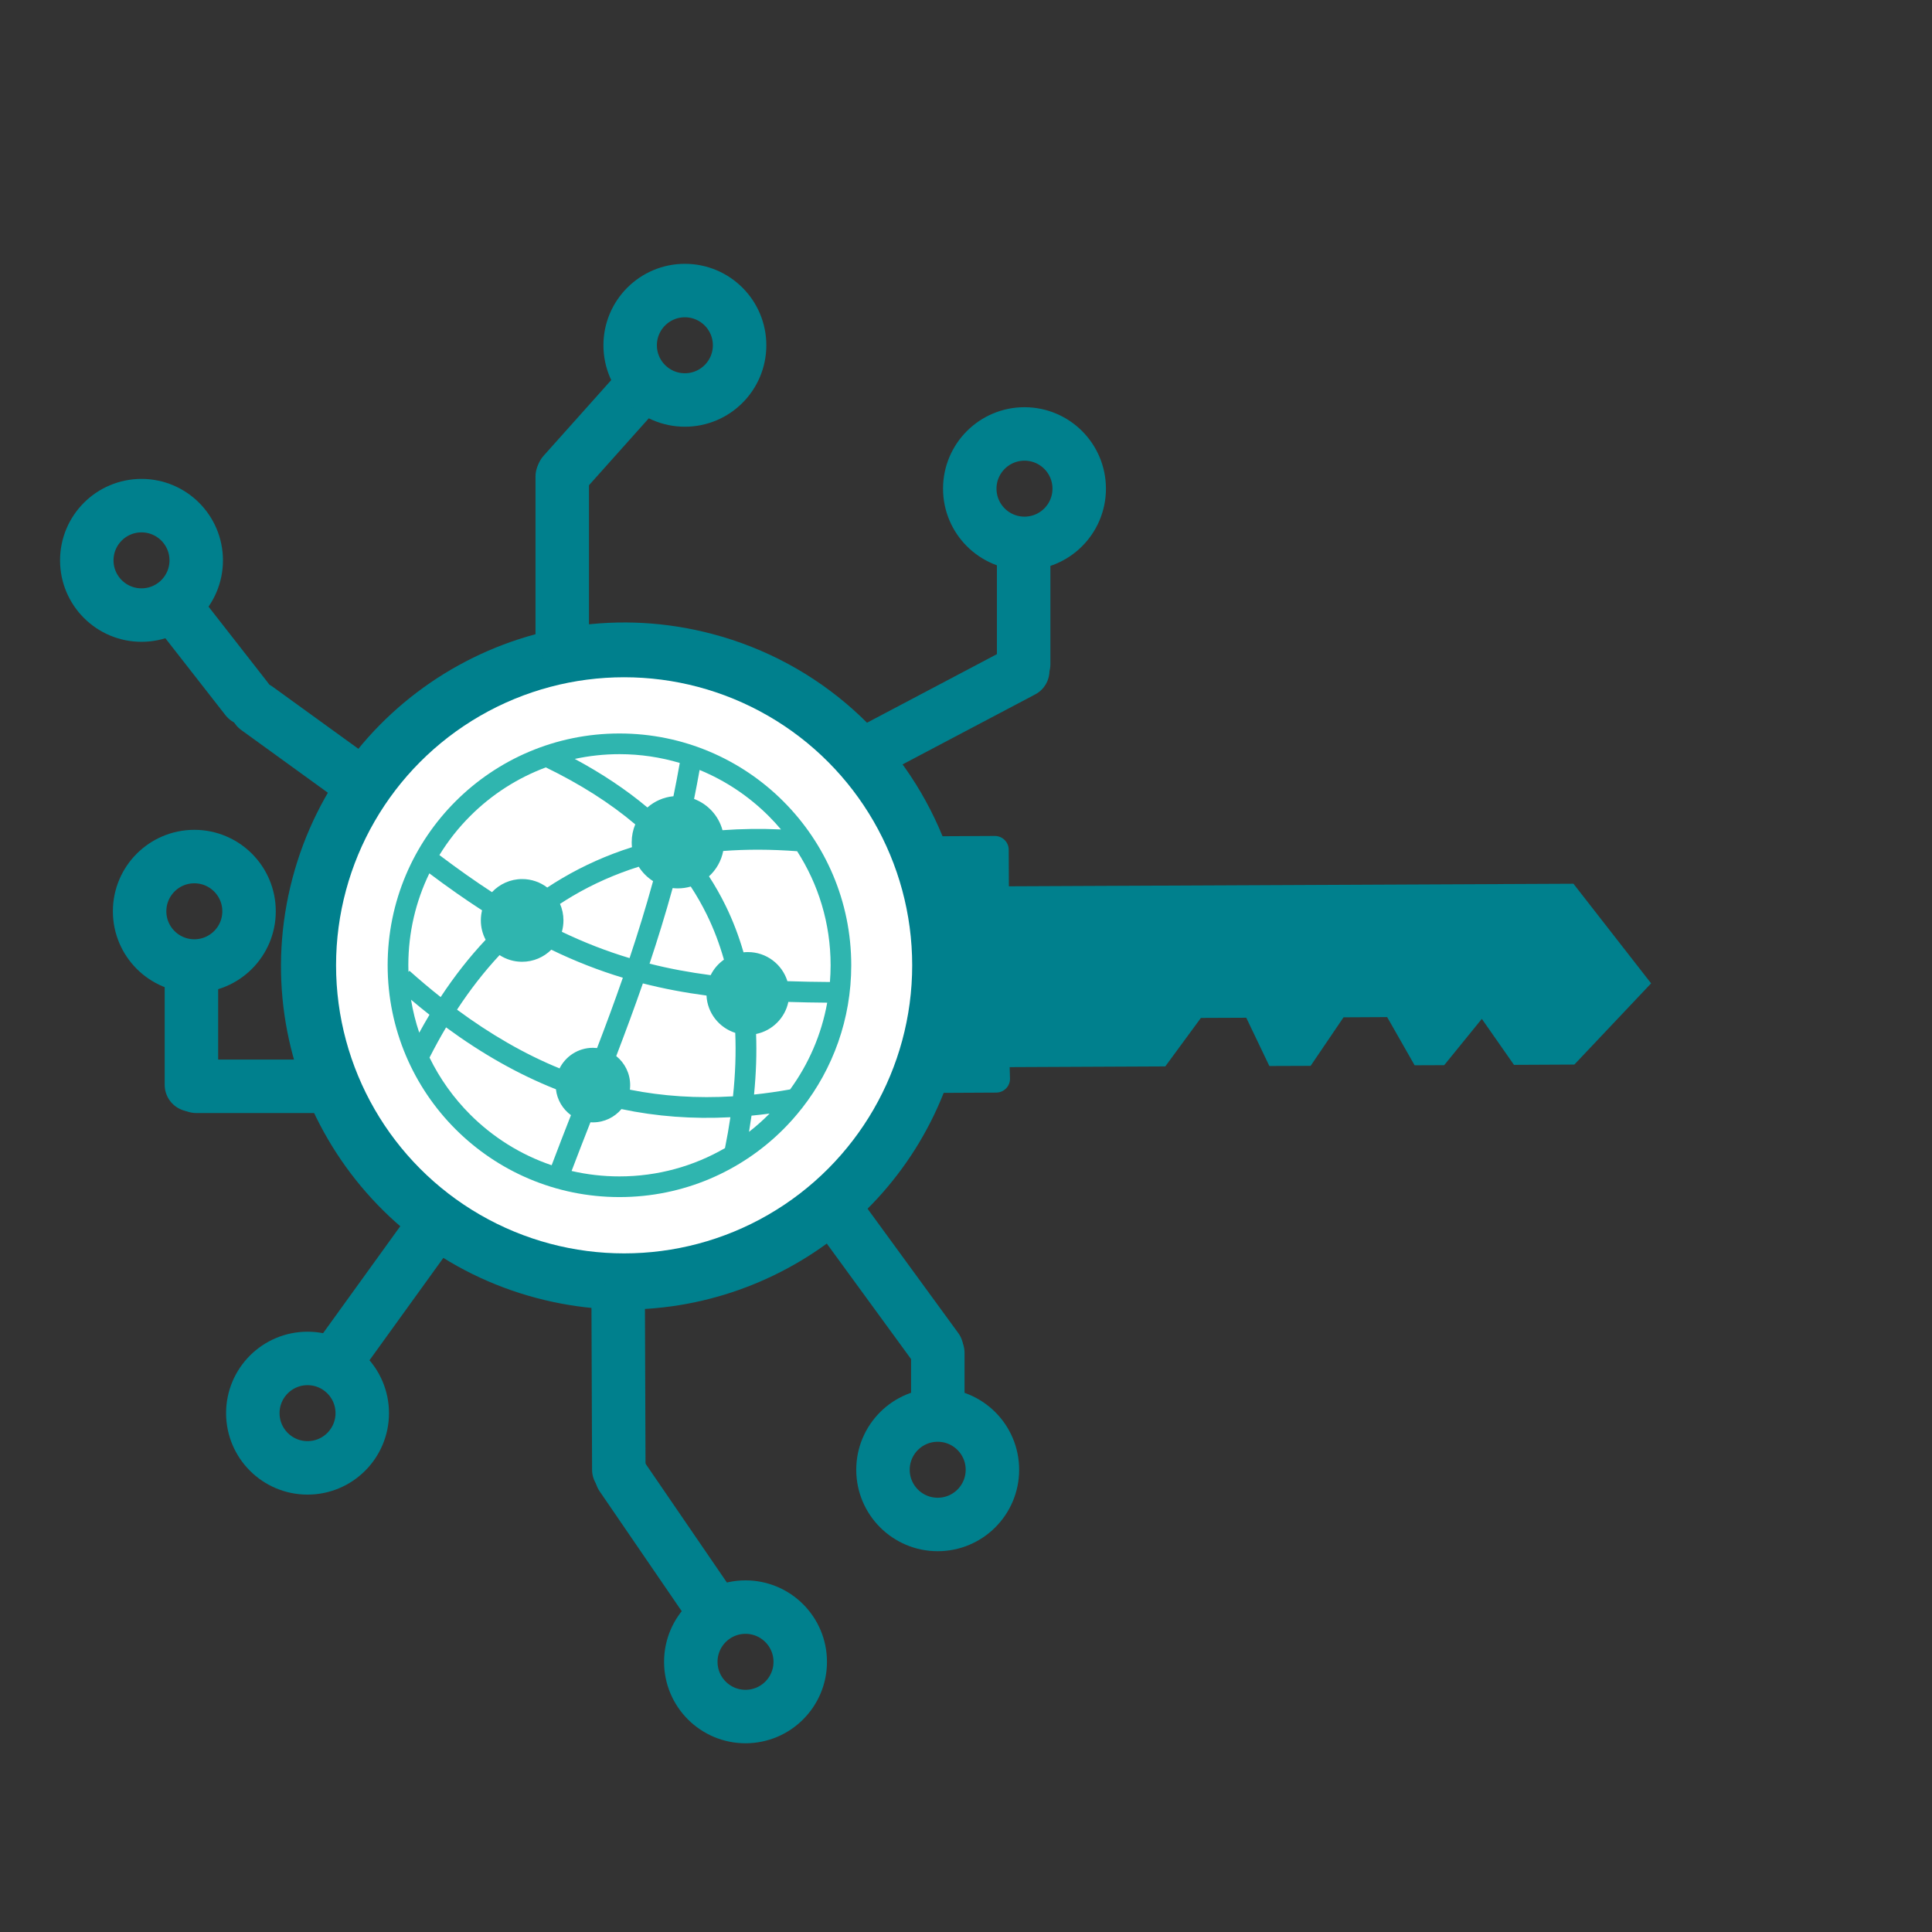
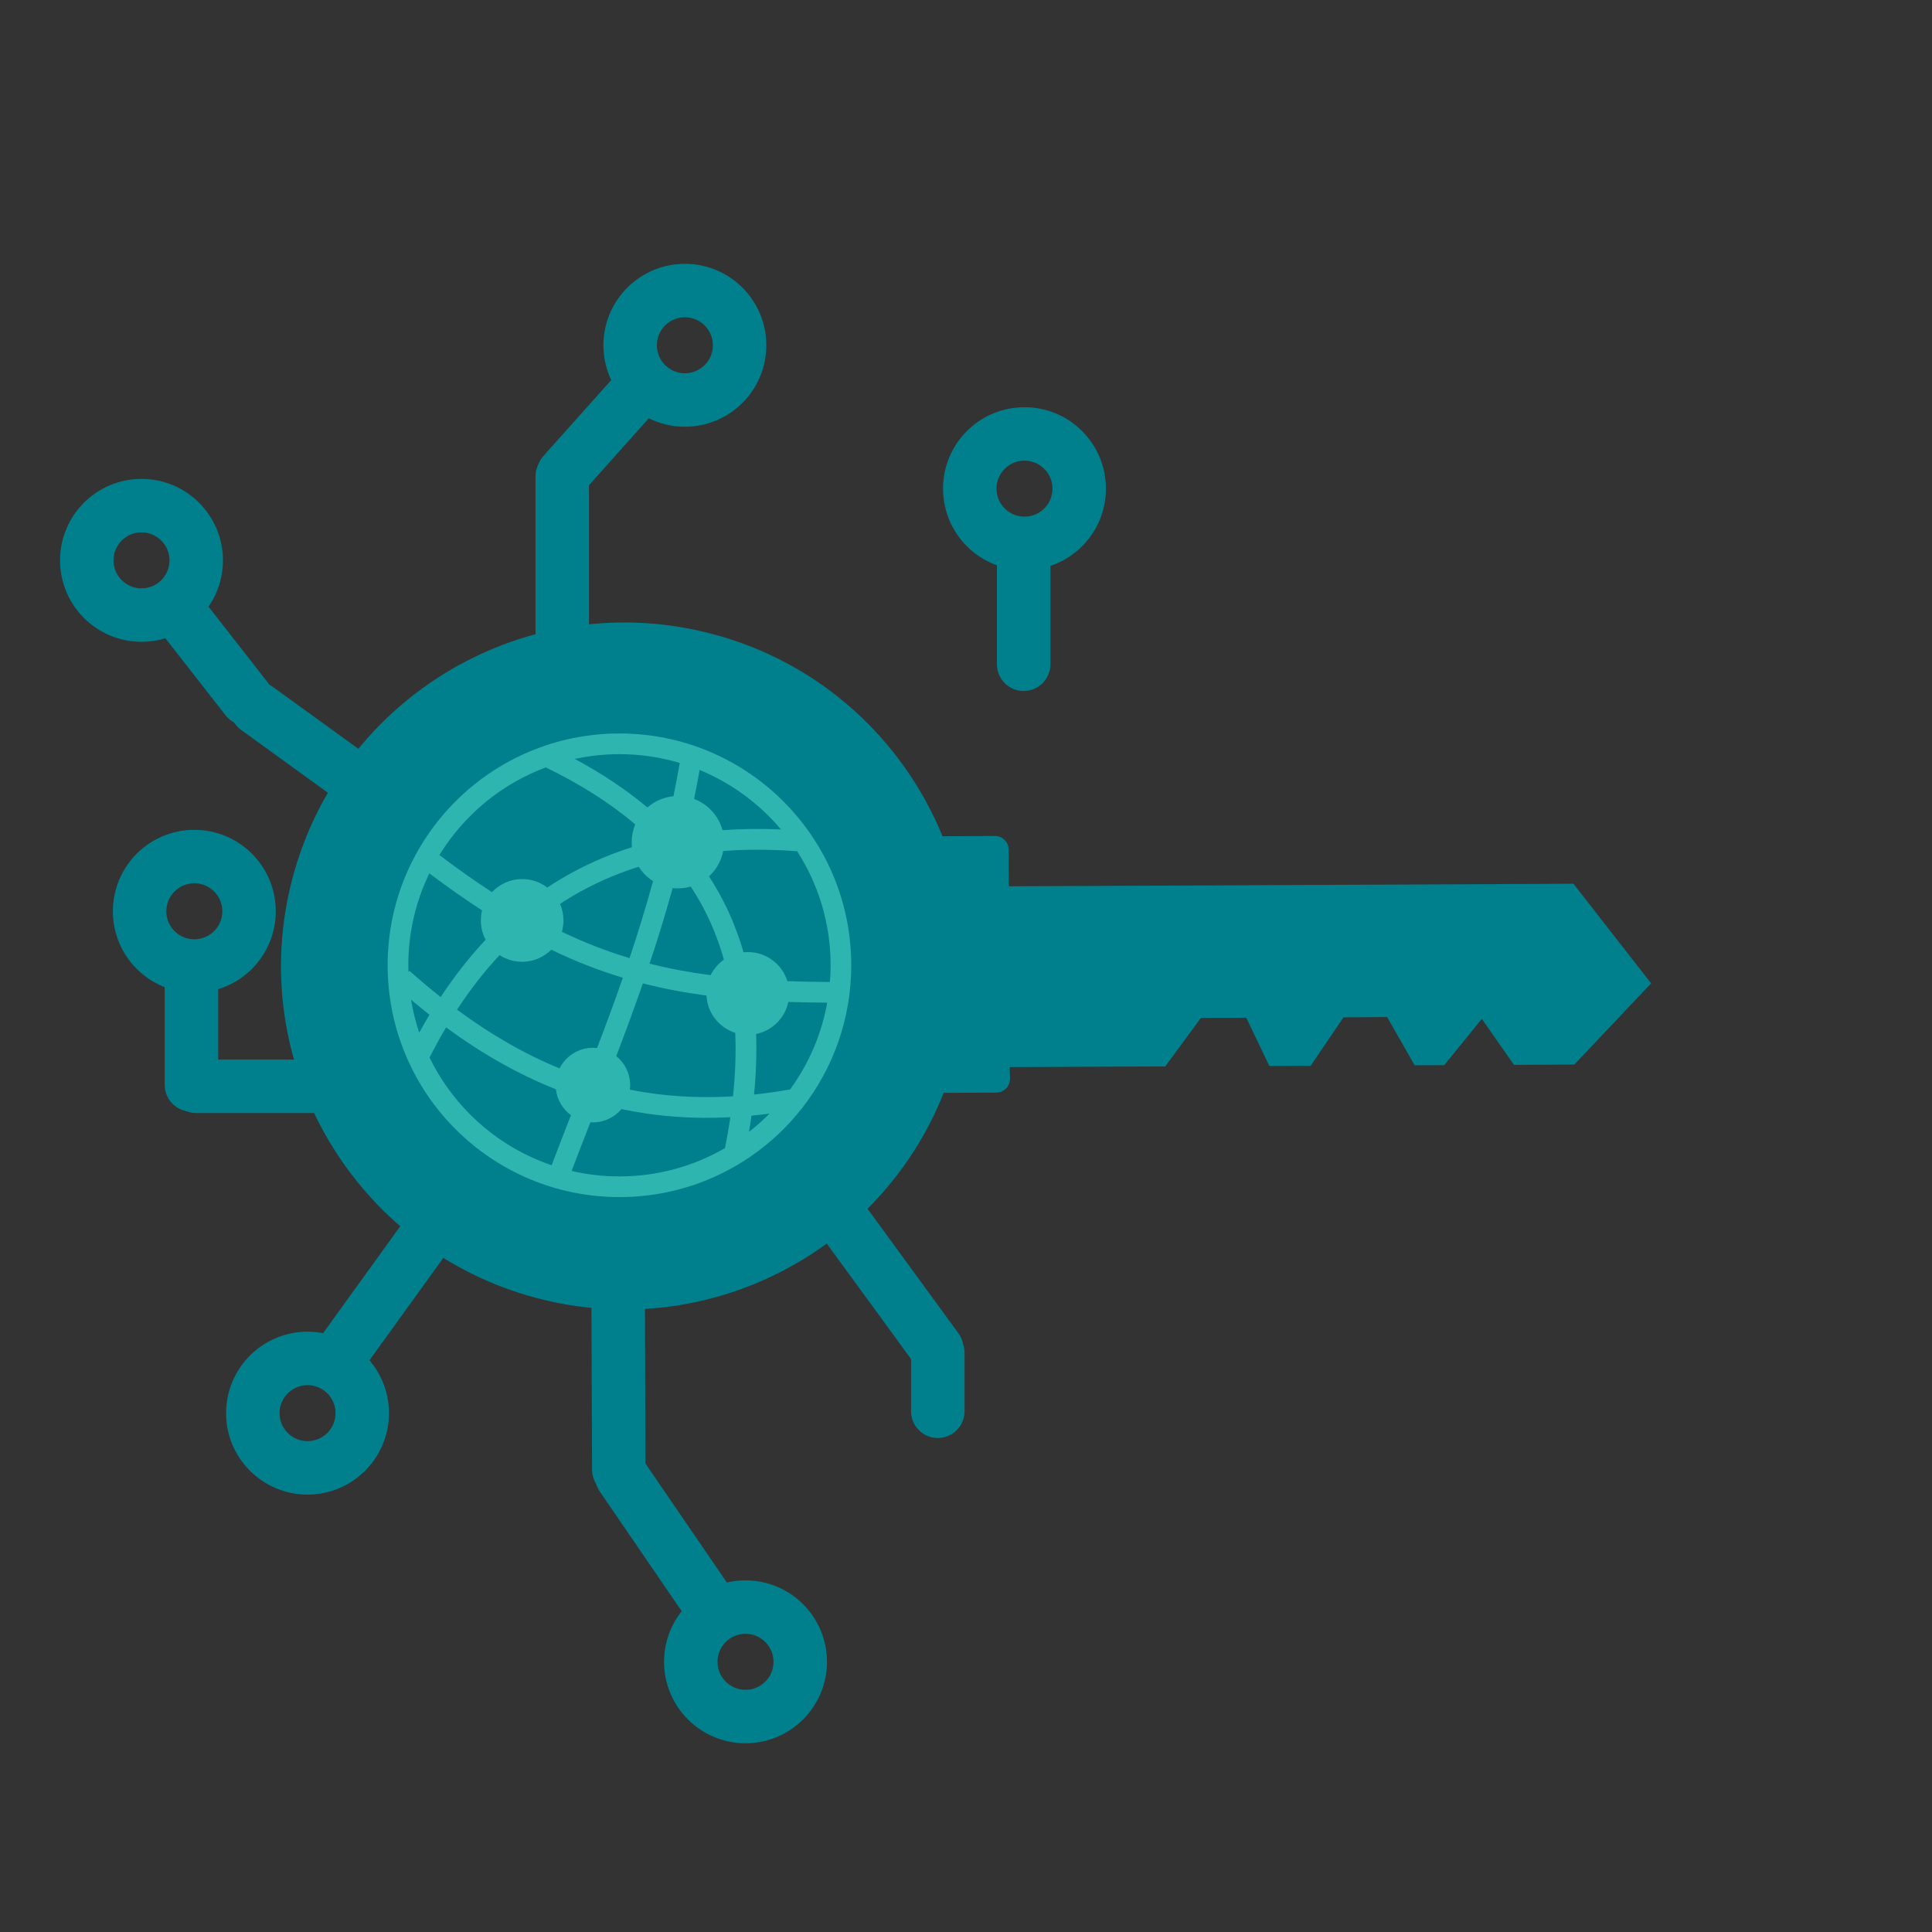
<svg xmlns="http://www.w3.org/2000/svg" id="NAC" viewBox="0 0 512 512">
  <rect x="0" y="0" width="512" height="512" fill="#333333" stroke="none" />
  <defs>
    <style>.cls-1,.cls-2{fill:#00808d;}.cls-3{fill:#fff;}.cls-4{fill:#2fb5af;}.cls-2,.cls-5{stroke:#00808d;stroke-linecap:round;stroke-linejoin:round;stroke-width:14.17px;}.cls-5{fill:none;}</style>
  </defs>
  <g>
    <path class="cls-1" d="M142.35,344.03c-48.61-12.79-77.66-62.56-64.87-111.18,12.79-48.61,62.56-77.66,111.18-64.87,28.76,7.56,50.66,28.07,61.12,53.63l13.88-.07c2.02,0,3.64,1.64,3.66,3.63l.04,9.71,149.62-.68,20.58,26.4-20.34,21.52-16,.08-8.52-12.19-9.97,12.27-7.84,.03-7.28-12.77-11.56,.06-8.72,12.86-10.94,.04-6.12-12.79-12.02,.05-9.44,12.85-41.24,.19,.09,3.09c0,2.02-1.64,3.64-3.63,3.66l-13.94,.07c-16.72,42.21-62.71,66.25-107.72,54.41Z" />
-     <circle class="cls-3" cx="165.4" cy="255.82" r="76.34" />
  </g>
  <line class="cls-2" x1="163.83" y1="346.44" x2="163.99" y2="389.48" />
  <line class="cls-2" x1="164.75" y1="391.2" x2="189.07" y2="426.72" />
  <circle class="cls-5" cx="197.57" cy="440.4" r="14.5" />
  <line class="cls-2" x1="222.85" y1="322.67" x2="248.22" y2="357.44" />
  <line class="cls-2" x1="248.53" y1="358.53" x2="248.53" y2="374" />
-   <circle class="cls-5" cx="248.5" cy="389.5" r="14.5" />
  <line class="cls-2" x1="114.22" y1="325.78" x2="89.03" y2="360.69" />
-   <line class="cls-2" x1="271.03" y1="177.76" x2="232.96" y2="197.85" />
  <line class="cls-2" x1="149" y1="126.28" x2="149" y2="169.32" />
  <line class="cls-2" x1="83.25" y1="287.88" x2="52" y2="287.88" />
  <line class="cls-2" x1="93.39" y1="206.04" x2="68.07" y2="187.71" />
  <line class="cls-2" x1="50.73" y1="287.5" x2="50.73" y2="256.25" />
  <line class="cls-2" x1="65.35" y1="185.19" x2="46.11" y2="160.56" />
  <line class="cls-2" x1="149.32" y1="125.53" x2="170.14" y2="102.23" />
  <line class="cls-2" x1="271.28" y1="176.04" x2="271.28" y2="144.79" />
  <circle class="cls-5" cx="37.5" cy="148.5" r="14.5" />
  <circle class="cls-5" cx="51.5" cy="241.5" r="14.5" />
  <circle class="cls-5" cx="81.5" cy="374.5" r="14.5" />
  <circle class="cls-5" cx="271.5" cy="129.5" r="14.5" />
  <circle class="cls-5" cx="181.5" cy="91.5" r="14.5" />
  <path class="cls-4" d="M108.51,257.27c2.75,2.46,5.51,4.78,8.27,6.96,3.64-5.53,7.61-10.6,11.92-15.18-.81-1.53-1.27-3.28-1.27-5.14,0-.92,.11-1.81,.32-2.66-4.5-2.92-9.14-6.17-13.97-9.8-3.57,7.36-5.57,15.62-5.57,24.34h0c0,.59,.01,1.18,.03,1.77l.27-.3h0Zm7.93-30.67c4.83,3.64,9.45,6.91,13.94,9.83,2-2.13,4.85-3.47,8-3.47,2.5,0,4.81,.84,6.65,2.25,1.32-.88,2.67-1.72,4.04-2.52,5.71-3.36,11.83-6.09,18.41-8.18-.05-.44-.07-.88-.07-1.32,0-1.67,.33-3.27,.94-4.72-6.68-5.66-14.59-10.67-23.7-15.1-7.6,2.83-14.42,7.26-20.04,12.89-3.11,3.1-5.85,6.58-8.16,10.34h0Zm35.88-25.48c7.2,3.88,13.63,8.15,19.25,12.87,1.88-1.65,4.27-2.73,6.9-2.98,.59-2.89,1.15-5.83,1.68-8.82-5.07-1.51-10.43-2.33-15.99-2.33h0c-4.06,0-8.02,.44-11.83,1.26h0Zm33.08,2.93c-.46,2.6-.95,5.16-1.46,7.68,3.67,1.38,6.5,4.46,7.53,8.28,4.96-.36,10.13-.44,15.5-.2-1.04-1.23-2.12-2.42-3.26-3.55-5.2-5.2-11.41-9.37-18.31-12.21h0Zm25.82,21.53c-6.87-.51-13.39-.53-19.56-.06-.51,2.64-1.86,4.98-3.77,6.72,1.62,2.5,3.1,5.1,4.41,7.78,1.92,3.92,3.49,8.04,4.74,12.35,.38-.04,.76-.06,1.16-.06,4.92,0,9.08,3.24,10.47,7.71,3.63,.13,7.38,.19,11.27,.22,.11-1.46,.18-2.94,.18-4.43h0c0-11.14-3.26-21.52-8.88-30.24h0Zm8,40.14c-3.54-.03-6.97-.09-10.3-.2-.89,4.27-4.27,7.63-8.55,8.5,.19,5.12,.01,10.47-.54,16.05,3.14-.33,6.32-.79,9.56-1.36,4.88-6.7,8.31-14.52,9.83-22.99h0Zm-6.67,27.94v.06h-.05c-1.52,1.95-3.16,3.8-4.9,5.54-11.11,11.11-26.47,17.98-43.44,17.98h0c-16.97,0-32.33-6.88-43.44-17.99-11.11-11.11-17.98-26.47-17.99-43.44h0c0-16.97,6.88-32.33,17.99-43.44,11.11-11.11,26.47-17.99,43.44-17.99h0c16.97,0,32.33,6.87,43.44,17.99,11.11,11.11,17.99,26.47,17.99,43.44h0c0,14.28-4.87,27.42-13.03,37.85h0Zm-8.6,1.45c-1.61,.21-3.2,.4-4.79,.55-.2,1.42-.42,2.84-.66,4.29,1.83-1.42,3.56-2.95,5.2-4.59l.25-.26h0Zm-11.82,9.15c.56-2.79,1.04-5.51,1.43-8.18-10.02,.52-19.6-.2-28.87-2.16-1.81,2.15-4.52,3.52-7.55,3.52-.22,0-.45,0-.67-.02-1.75,4.46-3.44,8.8-4.99,12.9,4.07,.94,8.31,1.44,12.67,1.44h0c10.19,0,19.75-2.73,27.98-7.5h0Zm-45.94,4.55c1.7-4.52,3.4-8.88,5.12-13.28-2.17-1.59-3.67-4.04-3.98-6.86-9.94-3.94-19.58-9.4-29.11-16.4-1.53,2.57-2.99,5.24-4.39,8,2.74,5.62,6.4,10.72,10.77,15.09,6.01,6.01,13.37,10.66,21.59,13.44h0Zm-35.08-35.15c.88-1.61,1.79-3.19,2.71-4.74-1.63-1.28-3.26-2.61-4.89-3.98,.49,2.99,1.22,5.91,2.17,8.72h0Zm37.3-34.12c.59,1.34,.91,2.82,.91,4.38,0,1.05-.15,2.06-.42,3.02,6.02,2.88,11.94,5.17,17.94,6.97,2.18-6.53,4.28-13.31,6.23-20.4-1.53-.98-2.83-2.28-3.8-3.82-6.24,1.96-12.05,4.55-17.44,7.72-1.15,.68-2.29,1.39-3.41,2.12h0Zm-2.32,12.15c-1.98,1.97-4.71,3.19-7.73,3.19-2.2,0-4.25-.65-5.97-1.77-4.07,4.36-7.82,9.19-11.27,14.46,8.94,6.6,17.94,11.79,27.17,15.57,1.62-3.24,4.97-5.46,8.84-5.46,.37,0,.74,.02,1.1,.06,2.3-6,4.6-12.19,6.83-18.63-6.35-1.92-12.61-4.35-18.97-7.43h0Zm36.98-16.75c-1.09,.32-2.25,.49-3.44,.49-.46,0-.92-.02-1.37-.08-1.92,6.96-3.98,13.62-6.12,20.03,5.25,1.33,10.61,2.32,16.19,3.05,.81-1.65,2.03-3.06,3.52-4.11-1.18-4.17-2.68-8.13-4.52-11.89-1.27-2.59-2.69-5.08-4.27-7.49h0Zm11.78,38.78c-4.26-1.36-7.39-5.24-7.62-9.89-5.81-.77-11.39-1.82-16.86-3.22-2.31,6.66-4.69,13.06-7.06,19.26,2.25,1.81,3.69,4.59,3.69,7.7,0,.41-.03,.81-.07,1.21,8.76,1.74,17.82,2.33,27.32,1.76,.63-5.89,.82-11.49,.6-16.81h0Z" />
</svg>